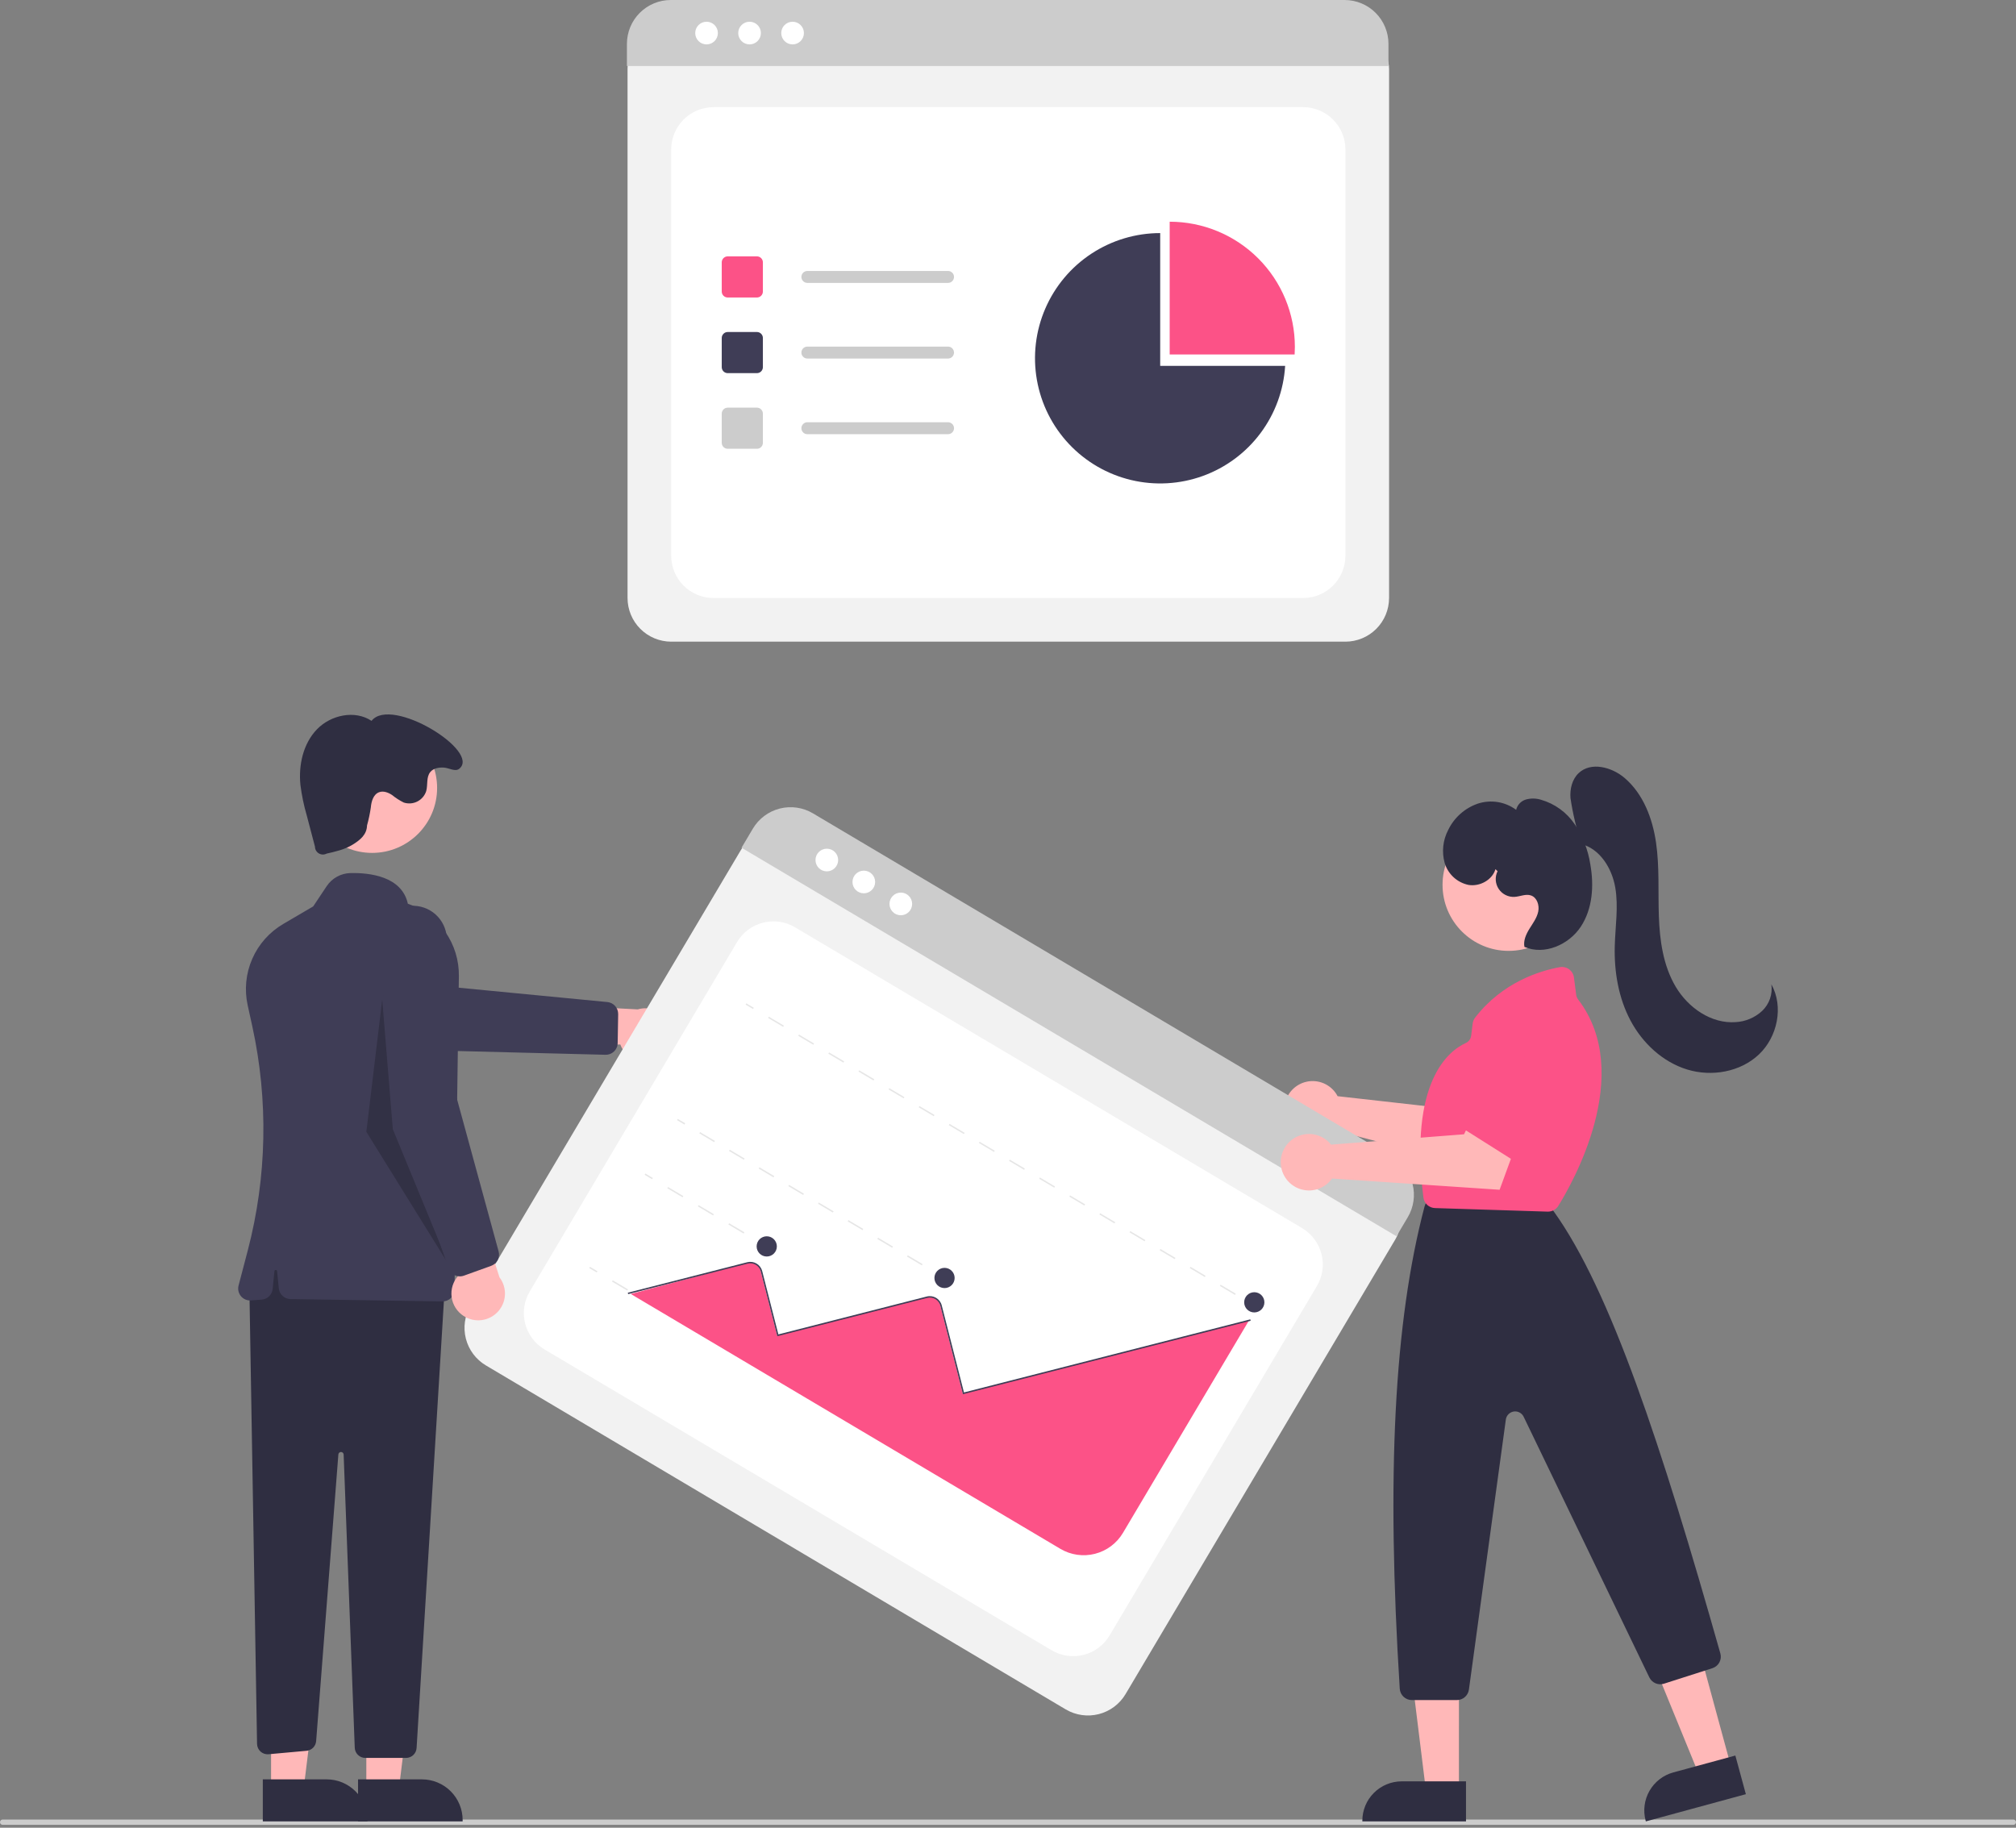
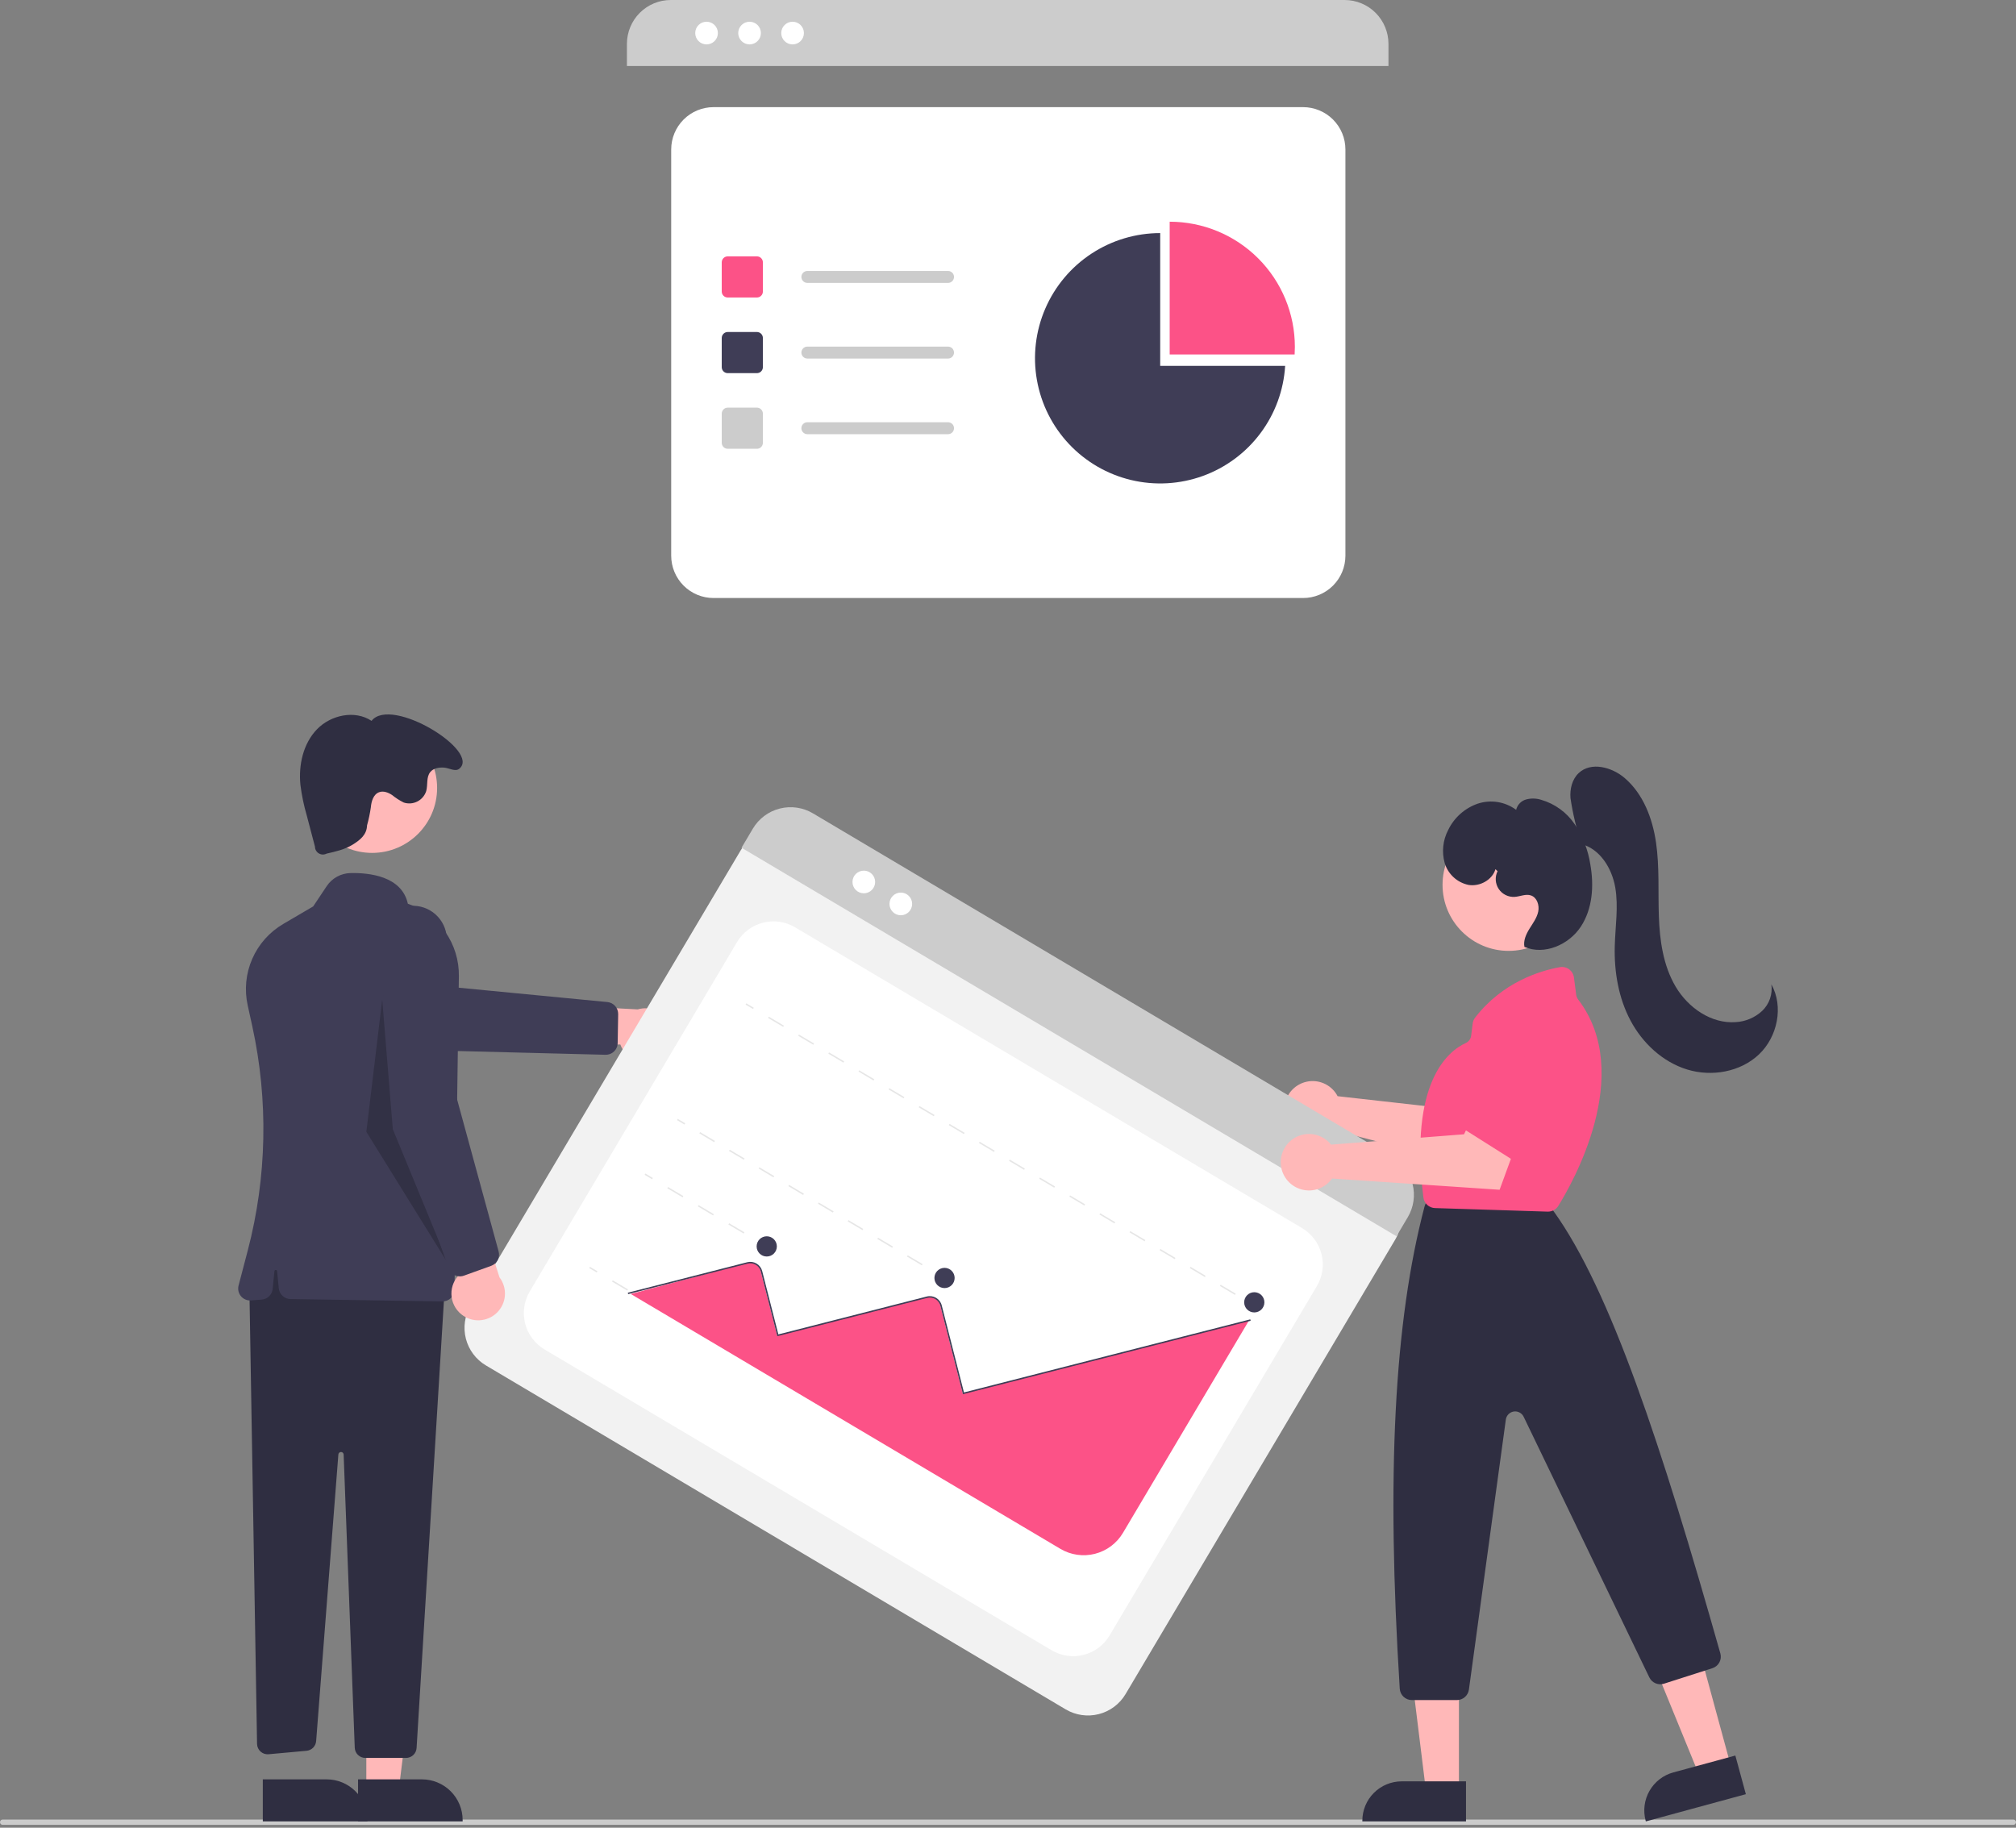
<svg xmlns="http://www.w3.org/2000/svg" width="300" height="272" viewBox="0 0 300 272" fill="none">
  <rect x="0" y="0" width="300" height="272" fill="#808080" stroke="none" />
  <g clip-path="url(#clip0)">
-     <path d="M200.211 95.492H99.881C98.159 95.49 96.507 94.805 95.29 93.587C94.072 92.369 93.387 90.718 93.385 88.996V10.195C93.386 8.933 93.888 7.723 94.78 6.831C95.672 5.939 96.882 5.437 98.144 5.436H201.866C203.149 5.437 204.38 5.948 205.287 6.855C206.195 7.763 206.706 8.993 206.707 10.277V88.996C206.705 90.718 206.02 92.369 204.802 93.587C203.584 94.805 201.933 95.49 200.211 95.492Z" fill="#F2F2F2" />
    <path d="M106.18 88.996H193.912C195.582 88.996 197.185 88.332 198.366 87.151C199.547 85.969 200.211 84.367 200.211 82.696V22.244C200.211 20.574 199.547 18.972 198.366 17.79C197.185 16.609 195.582 15.945 193.912 15.945H106.18C104.509 15.945 102.907 16.609 101.726 17.79C100.545 18.972 99.881 20.574 99.881 22.244V82.696C99.881 84.367 100.545 85.969 101.726 87.151C102.907 88.332 104.509 88.996 106.18 88.996Z" fill="white" />
    <path d="M206.616 9.823H93.293V6.516C93.296 4.788 93.983 3.131 95.206 1.91C96.428 0.688 98.085 0.001 99.813 0H200.096C201.824 0.001 203.481 0.688 204.703 1.91C205.926 3.131 206.613 4.788 206.616 6.516V9.823Z" fill="#CCCCCC" />
    <path d="M105.141 6.607C106.073 6.607 106.828 5.852 106.828 4.921C106.828 3.989 106.073 3.234 105.141 3.234C104.21 3.234 103.455 3.989 103.455 4.921C103.455 5.852 104.21 6.607 105.141 6.607Z" fill="white" />
    <path d="M111.543 6.607C112.474 6.607 113.229 5.852 113.229 4.921C113.229 3.989 112.474 3.234 111.543 3.234C110.611 3.234 109.856 3.989 109.856 4.921C109.856 5.852 110.611 6.607 111.543 6.607Z" fill="white" />
    <path d="M117.944 6.607C118.876 6.607 119.631 5.852 119.631 4.921C119.631 3.989 118.876 3.234 117.944 3.234C117.013 3.234 116.258 3.989 116.258 4.921C116.258 5.852 117.013 6.607 117.944 6.607Z" fill="white" />
    <path d="M112.636 44.274H108.291C108.055 44.273 107.83 44.18 107.663 44.013C107.496 43.846 107.403 43.621 107.402 43.385V39.04C107.403 38.804 107.496 38.579 107.663 38.412C107.83 38.245 108.055 38.152 108.291 38.151H112.636C112.872 38.152 113.097 38.245 113.264 38.412C113.431 38.579 113.524 38.804 113.525 39.04V43.385C113.524 43.621 113.431 43.846 113.264 44.013C113.097 44.18 112.872 44.273 112.636 44.274Z" fill="#FC5287" />
    <path d="M112.636 55.531H108.291C108.055 55.53 107.83 55.437 107.663 55.27C107.496 55.103 107.403 54.877 107.402 54.642V50.297C107.403 50.061 107.496 49.835 107.663 49.669C107.83 49.502 108.055 49.408 108.291 49.408H112.636C112.872 49.408 113.097 49.502 113.264 49.669C113.431 49.835 113.524 50.061 113.525 50.297V54.642C113.524 54.877 113.431 55.103 113.264 55.27C113.097 55.437 112.872 55.53 112.636 55.531Z" fill="#3F3D56" />
    <path d="M112.636 66.788H108.291C108.055 66.788 107.83 66.694 107.663 66.528C107.496 66.361 107.403 66.135 107.402 65.9V61.555C107.403 61.319 107.496 61.093 107.663 60.927C107.83 60.76 108.055 60.666 108.291 60.666H112.636C112.872 60.666 113.097 60.76 113.264 60.927C113.431 61.093 113.524 61.319 113.525 61.555V65.9C113.524 66.135 113.431 66.361 113.264 66.528C113.097 66.694 112.872 66.788 112.636 66.788Z" fill="#CCCCCC" />
    <path d="M141.075 42.102H120.141C119.905 42.101 119.68 42.007 119.514 41.841C119.347 41.674 119.254 41.448 119.254 41.213C119.254 40.978 119.347 40.752 119.514 40.585C119.68 40.419 119.905 40.325 120.141 40.324H141.075C141.192 40.324 141.308 40.347 141.416 40.391C141.524 40.436 141.622 40.501 141.705 40.584C141.788 40.666 141.853 40.764 141.898 40.872C141.943 40.98 141.966 41.096 141.966 41.213C141.966 41.33 141.943 41.446 141.898 41.553C141.853 41.661 141.788 41.76 141.705 41.842C141.622 41.925 141.524 41.99 141.416 42.035C141.308 42.079 141.192 42.102 141.075 42.102Z" fill="#CCCCCC" />
    <path d="M141.075 53.358H120.141C119.905 53.358 119.68 53.264 119.514 53.097C119.347 52.931 119.254 52.705 119.254 52.47C119.254 52.234 119.347 52.009 119.514 51.842C119.68 51.675 119.905 51.582 120.141 51.581H141.075C141.311 51.581 141.537 51.675 141.704 51.841C141.87 52.008 141.964 52.234 141.964 52.47C141.964 52.706 141.87 52.931 141.704 53.098C141.537 53.265 141.311 53.358 141.075 53.358Z" fill="#CCCCCC" />
    <path d="M141.075 64.615H120.141C119.905 64.615 119.68 64.521 119.514 64.354C119.347 64.188 119.254 63.962 119.254 63.727C119.254 63.491 119.347 63.266 119.514 63.099C119.68 62.932 119.905 62.838 120.141 62.838H141.075C141.192 62.838 141.308 62.861 141.416 62.905C141.524 62.95 141.622 63.015 141.705 63.097C141.788 63.18 141.853 63.278 141.898 63.386C141.943 63.494 141.966 63.61 141.966 63.727C141.966 63.843 141.943 63.959 141.898 64.067C141.853 64.175 141.788 64.273 141.705 64.356C141.622 64.438 141.524 64.504 141.416 64.548C141.308 64.593 141.192 64.616 141.075 64.615Z" fill="#CCCCCC" />
    <path d="M192.654 52.752C192.676 52.379 192.689 52.002 192.689 51.623C192.689 46.682 190.726 41.944 187.232 38.45C183.739 34.957 179 32.994 174.06 32.994V52.752H192.654Z" fill="#FC5287" />
    <path d="M172.648 54.446V34.688C169.012 34.687 165.455 35.752 162.416 37.749C159.377 39.746 156.989 42.589 155.547 45.927C154.104 49.265 153.67 52.952 154.299 56.534C154.927 60.116 156.589 63.435 159.081 66.084C161.573 68.732 164.786 70.593 168.323 71.437C171.86 72.281 175.567 72.071 178.987 70.834C182.406 69.597 185.388 67.385 187.566 64.473C189.744 61.561 191.022 58.075 191.242 54.446H172.648Z" fill="#3F3D56" />
    <path d="M299.606 271.57H0.394C0.289 271.57 0.189 271.528 0.115 271.454C0.041 271.38 0 271.28 0 271.176C0 271.072 0.041 270.971 0.115 270.898C0.189 270.824 0.289 270.782 0.394 270.782H299.606C299.711 270.782 299.811 270.824 299.885 270.898C299.958 270.971 300 271.072 300 271.176C300 271.28 299.958 271.38 299.885 271.454C299.811 271.528 299.711 271.57 299.606 271.57Z" fill="#CCCCCC" />
    <path d="M198.698 162.569C198.829 162.748 198.946 162.936 199.048 163.133L218.777 165.351L221.647 161.474L228.064 165.04L222.415 174.457L198.244 168.114C197.629 168.705 196.848 169.095 196.006 169.232C195.164 169.369 194.3 169.246 193.529 168.88C192.758 168.514 192.117 167.922 191.691 167.183C191.265 166.444 191.074 165.592 191.144 164.742C191.213 163.892 191.54 163.082 192.081 162.422C192.622 161.762 193.35 161.282 194.17 161.047C194.99 160.811 195.863 160.83 196.671 161.102C197.48 161.374 198.187 161.886 198.698 162.569Z" fill="#FFB8B8" />
    <path d="M98.026 157.475C97.527 157.768 96.97 157.949 96.394 158.003C95.818 158.058 95.237 157.986 94.692 157.791C94.146 157.597 93.65 157.286 93.239 156.879C92.827 156.472 92.509 155.98 92.308 155.438L78.242 155.731L82.139 149.545L94.899 150.215C95.833 149.937 96.836 150.012 97.719 150.425C98.601 150.838 99.302 151.561 99.687 152.456C100.073 153.351 100.117 154.356 99.811 155.281C99.504 156.206 98.87 156.987 98.026 157.475V157.475Z" fill="#FFB8B8" />
    <path d="M91.844 155.705C91.732 156.077 91.501 156.403 91.186 156.632C90.871 156.86 90.49 156.979 90.1 156.97L64.358 156.316L41.048 149.414C40.407 149.225 39.809 148.909 39.291 148.486C38.772 148.064 38.343 147.542 38.028 146.952C37.713 146.362 37.519 145.715 37.456 145.049C37.393 144.383 37.463 143.711 37.663 143.072C37.862 142.434 38.186 141.841 38.616 141.329C39.046 140.817 39.574 140.395 40.169 140.089C40.763 139.782 41.413 139.597 42.08 139.544C42.747 139.491 43.417 139.571 44.053 139.78L65.112 146.684L90.388 149.124C90.831 149.168 91.241 149.377 91.537 149.709C91.834 150.041 91.995 150.472 91.99 150.917L91.916 155.228C91.914 155.39 91.889 155.55 91.844 155.705Z" fill="#3F3D56" />
    <path d="M54.513 266.378L59.339 266.378L61.635 247.761L54.512 247.761L54.513 266.378Z" fill="#FFB8B8" />
    <path d="M53.281 264.802L62.787 264.802H62.787C63.583 264.802 64.37 264.958 65.105 265.263C65.84 265.567 66.508 266.013 67.07 266.576C67.633 267.138 68.079 267.806 68.384 268.541C68.688 269.276 68.845 270.064 68.845 270.859V271.056L53.282 271.057L53.281 264.802Z" fill="#2F2E41" />
-     <path d="M40.339 266.378L45.165 266.378L47.462 247.761L40.338 247.761L40.339 266.378Z" fill="#FFB8B8" />
    <path d="M39.108 264.802L48.614 264.802H48.614C49.41 264.802 50.197 264.958 50.932 265.263C51.667 265.567 52.335 266.013 52.898 266.576C53.46 267.138 53.906 267.806 54.211 268.541C54.515 269.276 54.672 270.064 54.672 270.859V271.056L39.109 271.057L39.108 264.802Z" fill="#2F2E41" />
    <path d="M37.1 191.138L38.252 259.522C38.256 259.738 38.304 259.952 38.394 260.149C38.484 260.346 38.613 260.522 38.775 260.667C38.936 260.812 39.125 260.922 39.331 260.99C39.536 261.058 39.754 261.083 39.969 261.063L45.617 260.55C45.988 260.516 46.334 260.353 46.596 260.088C46.857 259.823 47.016 259.474 47.045 259.103L50.352 216.448C50.359 216.348 50.405 216.254 50.48 216.187C50.554 216.119 50.651 216.083 50.752 216.085C50.852 216.087 50.948 216.127 51.02 216.197C51.092 216.268 51.134 216.363 51.138 216.463L52.79 260.095C52.806 260.503 52.978 260.888 53.272 261.17C53.565 261.453 53.957 261.611 54.364 261.611H60.421C60.822 261.611 61.208 261.458 61.5 261.183C61.792 260.908 61.969 260.532 61.993 260.132L66.234 190.745L41.037 184.445L37.1 191.138Z" fill="#2F2E41" />
    <path d="M55.376 126.927C60.716 126.927 65.046 122.598 65.046 117.258C65.046 111.917 60.716 107.588 55.376 107.588C50.035 107.588 45.706 111.917 45.706 117.258C45.706 122.598 50.035 126.927 55.376 126.927Z" fill="#FFB8B8" />
    <path d="M65.862 193.674C65.853 193.674 65.844 193.674 65.834 193.674L43.224 193.326C42.789 193.319 42.372 193.153 42.052 192.859C41.732 192.565 41.531 192.163 41.488 191.731L41.232 189.171C41.227 189.122 41.204 189.077 41.168 189.044C41.132 189.011 41.085 188.993 41.036 188.993C40.987 188.993 40.94 189.011 40.904 189.044C40.868 189.077 40.845 189.122 40.84 189.171L40.576 191.815C40.535 192.229 40.349 192.615 40.052 192.906C39.754 193.197 39.364 193.373 38.949 193.405L37.351 193.528C37.069 193.549 36.787 193.504 36.526 193.394C36.266 193.284 36.036 193.114 35.855 192.897C35.674 192.68 35.547 192.423 35.486 192.147C35.424 191.872 35.43 191.585 35.501 191.312L36.877 186.066C39.724 175.164 39.953 163.743 37.546 152.736L36.862 149.626C36.346 147.302 36.582 144.875 37.536 142.695C38.489 140.514 40.11 138.693 42.165 137.493L46.606 134.89L48.621 131.867C49.011 131.284 49.536 130.803 50.151 130.466C50.766 130.128 51.454 129.944 52.156 129.929C54.966 129.868 59.788 130.383 60.694 134.493C62.939 135.26 64.883 136.719 66.247 138.66C67.611 140.601 68.324 142.924 68.285 145.296L67.633 191.927C67.626 192.393 67.437 192.837 67.106 193.164C66.774 193.49 66.328 193.674 65.862 193.674Z" fill="#3F3D56" />
    <path d="M54.619 122.832C54.58 124.199 53.631 124.99 52.466 125.706C51.3 126.422 49.938 126.732 48.604 127.032C48.425 127.127 48.224 127.174 48.022 127.169C47.819 127.164 47.62 127.107 47.446 127.003C47.272 126.899 47.127 126.752 47.026 126.576C46.925 126.4 46.871 126.201 46.87 125.998L45.646 121.344C45.213 119.857 44.898 118.338 44.704 116.801C44.409 113.845 45.11 110.665 47.173 108.527C49.237 106.39 52.815 105.63 55.288 107.277C58.223 103.529 71.636 111.81 68.327 114.416C67.739 114.88 66.839 114.293 66.092 114.236C65.344 114.179 64.507 114.311 64.032 114.891C63.412 115.648 63.682 116.777 63.427 117.722C63.321 118.054 63.151 118.363 62.925 118.629C62.7 118.895 62.424 119.114 62.114 119.273C61.803 119.433 61.464 119.529 61.116 119.556C60.769 119.584 60.419 119.542 60.087 119.434C59.469 119.129 58.888 118.756 58.355 118.32C57.782 117.938 57.057 117.656 56.412 117.897C55.562 118.214 55.26 119.256 55.183 120.16C55.053 121.062 54.865 121.955 54.619 122.832Z" fill="#2F2E41" />
    <path opacity="0.2" d="M56.878 148.747L58.453 168.038L66.72 188.117L54.516 168.432L56.878 148.747Z" fill="black" />
    <path d="M158.59 254.389L72.303 203.197C70.823 202.317 69.752 200.885 69.326 199.216C68.9 197.548 69.153 195.778 70.031 194.296L110.237 126.524C110.882 125.44 111.931 124.656 113.154 124.343C114.376 124.031 115.672 124.217 116.758 124.859L205.963 177.782C207.066 178.438 207.864 179.505 208.182 180.748C208.499 181.992 208.31 183.311 207.656 184.416L167.492 252.116C166.611 253.597 165.18 254.667 163.511 255.093C161.842 255.519 160.073 255.266 158.59 254.389Z" fill="#F2F2F2" />
    <path d="M81.035 200.824L156.488 245.587C157.925 246.44 159.641 246.687 161.26 246.273C162.879 245.86 164.267 244.821 165.119 243.384L195.964 191.393C196.816 189.956 197.063 188.24 196.65 186.621C196.237 185.002 195.197 183.614 193.76 182.761L118.308 137.998C116.871 137.145 115.155 136.899 113.536 137.312C111.917 137.725 110.529 138.765 109.676 140.201L78.832 192.192C77.98 193.629 77.733 195.346 78.146 196.964C78.559 198.583 79.599 199.971 81.035 200.824Z" fill="white" />
    <path d="M207.81 183.979L110.348 126.158L112.035 123.314C112.919 121.829 114.356 120.755 116.03 120.328C117.705 119.901 119.48 120.156 120.967 121.037L207.214 172.204C208.7 173.087 209.774 174.523 210.202 176.198C210.63 177.872 210.377 179.647 209.497 181.135L207.81 183.979Z" fill="#CCCCCC" />
-     <path d="M123.039 129.674C123.97 129.674 124.725 128.919 124.725 127.987C124.725 127.056 123.97 126.301 123.039 126.301C122.108 126.301 121.353 127.056 121.353 127.987C121.353 128.919 122.108 129.674 123.039 129.674Z" fill="white" />
    <path d="M128.544 132.94C129.475 132.94 130.23 132.185 130.23 131.254C130.23 130.322 129.475 129.567 128.544 129.567C127.612 129.567 126.857 130.322 126.857 131.254C126.857 132.185 127.612 132.94 128.544 132.94Z" fill="white" />
    <path d="M134.05 136.207C134.981 136.207 135.736 135.452 135.736 134.52C135.736 133.589 134.981 132.834 134.05 132.834C133.118 132.834 132.363 133.589 132.363 134.52C132.363 135.452 133.118 136.207 134.05 136.207Z" fill="white" />
    <path d="M186.124 193.849L186.015 194.034L187.124 194.692L187.234 194.507L186.124 193.849Z" fill="#E6E6E6" />
    <path d="M183.774 192.704L181.533 191.374L181.642 191.19L183.883 192.519L183.774 192.704ZM179.292 190.045L177.051 188.715L177.16 188.53L179.401 189.86L179.292 190.045ZM174.81 187.386L172.569 186.056L172.678 185.871L174.919 187.201L174.81 187.386ZM170.327 184.727L168.086 183.397L168.196 183.212L170.437 184.542L170.327 184.727ZM165.845 182.068L163.604 180.738L163.714 180.553L165.955 181.883L165.845 182.068ZM161.363 179.409L159.122 178.079L159.232 177.894L161.473 179.224L161.363 179.409ZM156.881 176.75L154.64 175.42L154.75 175.235L156.991 176.565L156.881 176.75ZM152.399 174.091L150.158 172.761L150.268 172.576L152.509 173.906L152.399 174.091ZM147.917 171.432L145.676 170.102L145.786 169.917L148.027 171.247L147.917 171.432ZM143.435 168.772L141.194 167.443L141.304 167.258L143.545 168.588L143.435 168.772ZM138.953 166.113L136.712 164.784L136.822 164.599L139.063 165.929L138.953 166.113ZM134.471 163.454L132.23 162.125L132.34 161.94L134.581 163.269L134.471 163.454ZM129.989 160.795L127.748 159.466L127.858 159.281L130.099 160.61L129.989 160.795ZM125.507 158.136L123.266 156.807L123.376 156.622L125.617 157.951L125.507 158.136ZM121.025 155.477L118.784 154.148L118.894 153.963L121.135 155.292L121.025 155.477ZM116.543 152.818L114.302 151.489L114.411 151.304L116.652 152.633L116.543 152.818Z" fill="#E6E6E6" />
    <path d="M111.062 149.316L110.952 149.501L112.061 150.159L112.171 149.974L111.062 149.316Z" fill="#E6E6E6" />
    <path d="M139.501 189.435L139.392 189.62L140.501 190.278L140.611 190.093L139.501 189.435Z" fill="#E6E6E6" />
    <path d="M137.184 188.31L134.976 187L135.085 186.815L137.293 188.125L137.184 188.31ZM132.768 185.691L130.56 184.381L130.67 184.196L132.878 185.506L132.768 185.691ZM128.353 183.071L126.145 181.761L126.255 181.576L128.462 182.886L128.353 183.071ZM123.937 180.451L121.729 179.142L121.839 178.957L124.047 180.267L123.937 180.451ZM119.522 177.832L117.314 176.522L117.424 176.337L119.631 177.647L119.522 177.832ZM115.106 175.212L112.898 173.903L113.008 173.718L115.216 175.027L115.106 175.212ZM110.691 172.593L108.483 171.283L108.593 171.098L110.8 172.408L110.691 172.593ZM106.275 169.973L104.067 168.663L104.177 168.479L106.385 169.788L106.275 169.973Z" fill="#E6E6E6" />
    <path d="M100.861 166.51L100.751 166.695L101.86 167.353L101.97 167.169L100.861 166.51Z" fill="#E6E6E6" />
    <path d="M113.044 184.737L112.935 184.922L114.044 185.58L114.154 185.395L113.044 184.737Z" fill="#E6E6E6" />
    <path d="M110.663 183.574L108.391 182.227L108.501 182.042L110.773 183.389L110.663 183.574ZM106.12 180.879L103.849 179.531L103.958 179.347L106.23 180.694L106.12 180.879ZM101.577 178.184L99.306 176.836L99.415 176.651L101.687 177.999L101.577 178.184Z" fill="#E6E6E6" />
    <path d="M96.034 174.646L95.925 174.831L97.034 175.489L97.144 175.304L96.034 174.646Z" fill="#E6E6E6" />
    <path d="M104.808 198.619L104.698 198.804L105.808 199.462L105.917 199.277L104.808 198.619Z" fill="#E6E6E6" />
    <path d="M102.427 197.456L100.155 196.108L100.265 195.923L102.536 197.271L102.427 197.456ZM97.884 194.761L95.612 193.413L95.722 193.228L97.993 194.576L97.884 194.761ZM93.341 192.066L91.069 190.718L91.179 190.533L93.451 191.881L93.341 192.066Z" fill="#E6E6E6" />
    <path d="M87.798 188.528L87.689 188.713L88.798 189.371L88.907 189.186L87.798 188.528Z" fill="#E6E6E6" />
    <path d="M93.859 192.565L157.8 230.499C159.349 231.416 161.199 231.68 162.943 231.235C164.688 230.79 166.184 229.671 167.104 228.124L185.787 196.633L185.658 196.562L143.27 207.381L139.912 194.234C139.851 193.991 139.734 193.765 139.571 193.575C139.408 193.385 139.203 193.235 138.972 193.137C138.62 192.995 138.23 192.973 137.863 193.075L115.65 198.744L113.194 189.131C113.142 188.924 113.048 188.729 112.92 188.558C112.792 188.386 112.631 188.242 112.447 188.132C112.263 188.023 112.059 187.951 111.847 187.921C111.635 187.89 111.419 187.902 111.212 187.955C111.062 187.995 96.607 191.825 93.859 192.565Z" fill="#FC5287" />
    <path d="M93.477 192.588L93.424 192.38L111.199 187.843C111.669 187.723 112.166 187.795 112.583 188.042C113 188.289 113.301 188.692 113.422 189.161L115.827 198.584L137.917 192.945C138.387 192.826 138.884 192.898 139.301 193.145C139.718 193.392 140.019 193.794 140.139 194.264L143.447 207.222L186.056 196.344L186.109 196.553L143.292 207.483L139.931 194.317C139.879 194.112 139.786 193.919 139.66 193.749C139.533 193.58 139.374 193.437 139.192 193.329C139.01 193.221 138.808 193.15 138.598 193.12C138.389 193.09 138.175 193.101 137.97 193.153L115.672 198.846L113.213 189.214C113.107 188.8 112.841 188.445 112.473 188.227C112.106 188.009 111.667 187.946 111.252 188.051L93.477 192.588Z" fill="#3F3D56" />
    <path d="M114.099 186.992C114.93 186.992 115.603 186.318 115.603 185.487C115.603 184.656 114.93 183.982 114.099 183.982C113.267 183.982 112.594 184.656 112.594 185.487C112.594 186.318 113.267 186.992 114.099 186.992Z" fill="#3F3D56" />
    <path d="M140.556 191.69C141.387 191.69 142.06 191.017 142.06 190.185C142.06 189.354 141.387 188.681 140.556 188.681C139.725 188.681 139.051 189.354 139.051 190.185C139.051 191.017 139.725 191.69 140.556 191.69Z" fill="#3F3D56" />
    <path d="M186.65 195.314C187.481 195.314 188.155 194.641 188.155 193.81C188.155 192.978 187.481 192.305 186.65 192.305C185.819 192.305 185.146 192.978 185.146 193.81C185.146 194.641 185.819 195.314 186.65 195.314Z" fill="#3F3D56" />
    <path d="M68.653 195.595C68.202 195.233 67.835 194.776 67.58 194.257C67.324 193.738 67.185 193.169 67.174 192.59C67.162 192.011 67.277 191.437 67.511 190.908C67.745 190.378 68.092 189.907 68.528 189.526L63.261 176.48L70.427 177.928L74.33 190.094C74.921 190.869 75.207 191.834 75.134 192.805C75.062 193.777 74.635 194.688 73.935 195.366C73.235 196.044 72.311 196.442 71.338 196.485C70.364 196.527 69.409 196.21 68.653 195.595Z" fill="#FFB8B8" />
    <path d="M68.566 189.943C68.178 189.97 67.791 189.87 67.466 189.657C67.14 189.443 66.894 189.129 66.764 188.762L58.238 164.463L56.416 140.222C56.365 139.555 56.448 138.884 56.659 138.249C56.871 137.615 57.206 137.028 57.646 136.524C58.086 136.02 58.621 135.609 59.222 135.314C59.822 135.018 60.475 134.846 61.143 134.805C61.81 134.765 62.48 134.857 63.111 135.078C63.743 135.298 64.324 135.642 64.822 136.089C65.319 136.536 65.723 137.078 66.009 137.683C66.296 138.287 66.459 138.943 66.49 139.611L67.51 161.75L74.202 186.246C74.317 186.675 74.267 187.133 74.062 187.528C73.857 187.923 73.511 188.226 73.093 188.379L69.037 189.841C68.885 189.896 68.727 189.93 68.566 189.943Z" fill="#3F3D56" />
    <path d="M226.661 168.413C226.502 168.343 226.354 168.251 226.222 168.139L218.292 161.459C218.102 161.298 217.946 161.1 217.836 160.876C217.726 160.653 217.664 160.409 217.653 160.16C217.642 159.911 217.683 159.662 217.773 159.43C217.863 159.198 218.001 158.986 218.176 158.81L225.372 151.585C225.674 151.279 226.076 151.092 226.505 151.057C226.934 151.023 227.36 151.144 227.707 151.399L233.148 155.35C233.488 155.597 233.731 155.954 233.835 156.361C233.939 156.768 233.898 157.198 233.719 157.578L229.011 167.531C228.811 167.954 228.453 168.283 228.015 168.448C227.576 168.612 227.091 168.6 226.661 168.413L226.661 168.413Z" fill="#FC5287" />
    <path d="M257.589 262.886L252.853 264.175L245.629 246.521L252.619 244.619L257.589 262.886Z" fill="#FFB8B8" />
    <path d="M249.007 263.768L258.236 261.257L259.8 267.008L244.916 271.057L244.89 270.962C244.482 269.462 244.687 267.862 245.459 266.512C246.231 265.163 247.507 264.176 249.007 263.768Z" fill="#2F2E41" />
    <path d="M217.103 266.5L212.195 266.499L209.86 247.568L217.104 247.569L217.103 266.5Z" fill="#FFB8B8" />
    <path d="M208.59 265.097H218.155V271.056H202.729V270.958C202.729 269.403 203.347 267.912 204.446 266.813C205.545 265.714 207.036 265.097 208.59 265.097Z" fill="#2F2E41" />
    <path d="M224.497 141.507C229.927 141.507 234.329 137.105 234.329 131.674C234.329 126.244 229.927 121.842 224.497 121.842C219.066 121.842 214.664 126.244 214.664 131.674C214.664 137.105 219.066 141.507 224.497 141.507Z" fill="#FFB8B8" />
    <path d="M216.803 253.001H210.096C209.637 253.001 209.196 252.826 208.862 252.512C208.528 252.198 208.325 251.768 208.296 251.311C206.297 219.54 207.466 196.75 211.975 179.589C211.995 179.514 212.019 179.441 212.048 179.369L212.407 178.47C212.54 178.135 212.77 177.848 213.069 177.646C213.367 177.444 213.719 177.337 214.08 177.338H227.872C228.132 177.338 228.389 177.394 228.625 177.502C228.861 177.611 229.071 177.769 229.24 177.967L231.113 180.153C231.15 180.195 231.184 180.239 231.217 180.285C239.665 192.065 247.235 215.095 256.003 246.051C256.132 246.501 256.081 246.984 255.86 247.396C255.638 247.809 255.265 248.118 254.818 248.26L247.61 250.566C247.197 250.696 246.75 250.674 246.351 250.503C245.953 250.331 245.629 250.023 245.439 249.633L226.734 210.837C226.603 210.566 226.388 210.344 226.122 210.205C225.855 210.065 225.55 210.015 225.253 210.062C224.956 210.109 224.681 210.25 224.471 210.465C224.26 210.68 224.124 210.958 224.083 211.256L218.588 251.444C218.527 251.875 218.314 252.27 217.986 252.556C217.658 252.842 217.238 253 216.803 253.001Z" fill="#2F2E41" />
    <path d="M230.356 180.313C230.337 180.313 230.319 180.313 230.3 180.313L213.546 179.784C213.116 179.772 212.703 179.605 212.385 179.314C212.067 179.024 211.864 178.629 211.813 178.201C209.69 161.01 215.514 156.404 218.117 155.222C218.334 155.124 218.523 154.972 218.664 154.779C218.805 154.587 218.894 154.361 218.922 154.124L219.148 152.322C219.186 152.004 219.309 151.702 219.504 151.447C223.584 146.161 229.157 144.468 232.115 143.93C232.355 143.887 232.601 143.893 232.839 143.948C233.076 144.003 233.3 144.105 233.497 144.249C233.694 144.394 233.859 144.576 233.983 144.786C234.107 144.996 234.186 145.229 234.218 145.471L234.555 148.058C234.589 148.305 234.688 148.538 234.841 148.735C243.351 159.861 233.87 176.289 231.883 179.469C231.72 179.728 231.495 179.94 231.228 180.088C230.961 180.236 230.661 180.313 230.356 180.313Z" fill="#FC5287" />
    <path d="M235.315 125.56C234.585 123.346 234.045 121.073 233.703 118.767C233.596 117.425 233.94 115.98 234.918 115.054C236.747 113.32 239.856 114.146 241.77 115.787C244.535 118.158 245.914 121.802 246.436 125.407C246.957 129.012 246.727 132.678 246.853 136.319C246.978 139.96 247.499 143.703 249.355 146.837C251.211 149.972 254.655 152.378 258.288 152.111C259.755 152.032 261.147 151.442 262.224 150.443C262.753 149.94 263.153 149.318 263.391 148.629C263.63 147.939 263.699 147.203 263.595 146.481C265.451 149.805 264.51 154.312 261.74 156.926C258.971 159.54 254.711 160.278 251.069 159.162C247.428 158.046 244.432 155.248 242.642 151.887C240.852 148.525 240.196 144.642 240.291 140.835C240.364 137.912 240.861 134.964 240.367 132.082C239.873 129.199 238.069 126.273 235.224 125.594L235.315 125.56Z" fill="#2F2E41" />
    <path d="M222.54 129.348C222.055 130.968 220.2 131.967 218.531 131.693C217.7 131.52 216.932 131.126 216.307 130.552C215.683 129.977 215.225 129.245 214.983 128.432C214.525 126.784 214.712 125.023 215.508 123.509C215.946 122.601 216.559 121.789 217.312 121.119C218.064 120.448 218.942 119.933 219.894 119.602C220.851 119.285 221.871 119.202 222.867 119.361C223.863 119.521 224.806 119.917 225.617 120.517C225.703 120.153 225.885 119.818 226.144 119.548C226.402 119.278 226.728 119.081 227.088 118.978C227.812 118.783 228.577 118.794 229.295 119.011C231.365 119.601 233.159 120.906 234.357 122.693C235.54 124.476 236.323 126.493 236.651 128.607C237.216 131.777 237.007 135.241 235.227 137.924C233.447 140.607 229.804 142.191 226.849 140.912C226.665 139.97 227.101 139.022 227.606 138.205C228.111 137.389 228.71 136.594 228.904 135.654C229.098 134.714 228.726 133.564 227.817 133.257C227.041 132.994 226.214 133.419 225.397 133.471C224.933 133.5 224.469 133.406 224.053 133.2C223.636 132.993 223.281 132.681 223.023 132.294C222.766 131.907 222.614 131.459 222.584 130.994C222.554 130.53 222.647 130.067 222.853 129.65L222.54 129.348Z" fill="#2F2E41" />
    <path d="M197.62 169.855C197.783 170.006 197.933 170.169 198.07 170.343L217.864 168.802L219.952 164.454L226.926 166.746L223.154 177.059L198.22 175.386C197.727 176.083 197.034 176.613 196.233 176.906C195.431 177.199 194.56 177.242 193.734 177.027C192.908 176.813 192.167 176.353 191.609 175.707C191.051 175.061 190.703 174.261 190.611 173.413C190.519 172.565 190.688 171.709 191.094 170.958C191.501 170.208 192.126 169.6 192.887 169.213C193.648 168.827 194.508 168.682 195.354 168.796C196.199 168.911 196.99 169.281 197.62 169.855V169.855Z" fill="#FFB8B8" />
    <path d="M226.818 173.615C226.651 173.568 226.492 173.496 226.346 173.404L217.58 167.867C217.369 167.734 217.188 167.558 217.049 167.352C216.909 167.145 216.814 166.912 216.769 166.667C216.725 166.422 216.731 166.17 216.789 165.927C216.847 165.685 216.954 165.457 217.104 165.258L223.248 157.12C223.505 156.775 223.878 156.535 224.298 156.443C224.718 156.351 225.157 156.413 225.536 156.617L231.465 159.79C231.835 159.989 232.124 160.31 232.283 160.698C232.441 161.087 232.459 161.519 232.333 161.92L229.026 172.421C228.885 172.868 228.576 173.243 228.164 173.466C227.752 173.688 227.269 173.742 226.818 173.615Z" fill="#FC5287" />
  </g>
  <defs>
    <clipPath id="clip0">
      <rect width="300" height="271.57" fill="white" />
    </clipPath>
  </defs>
</svg>